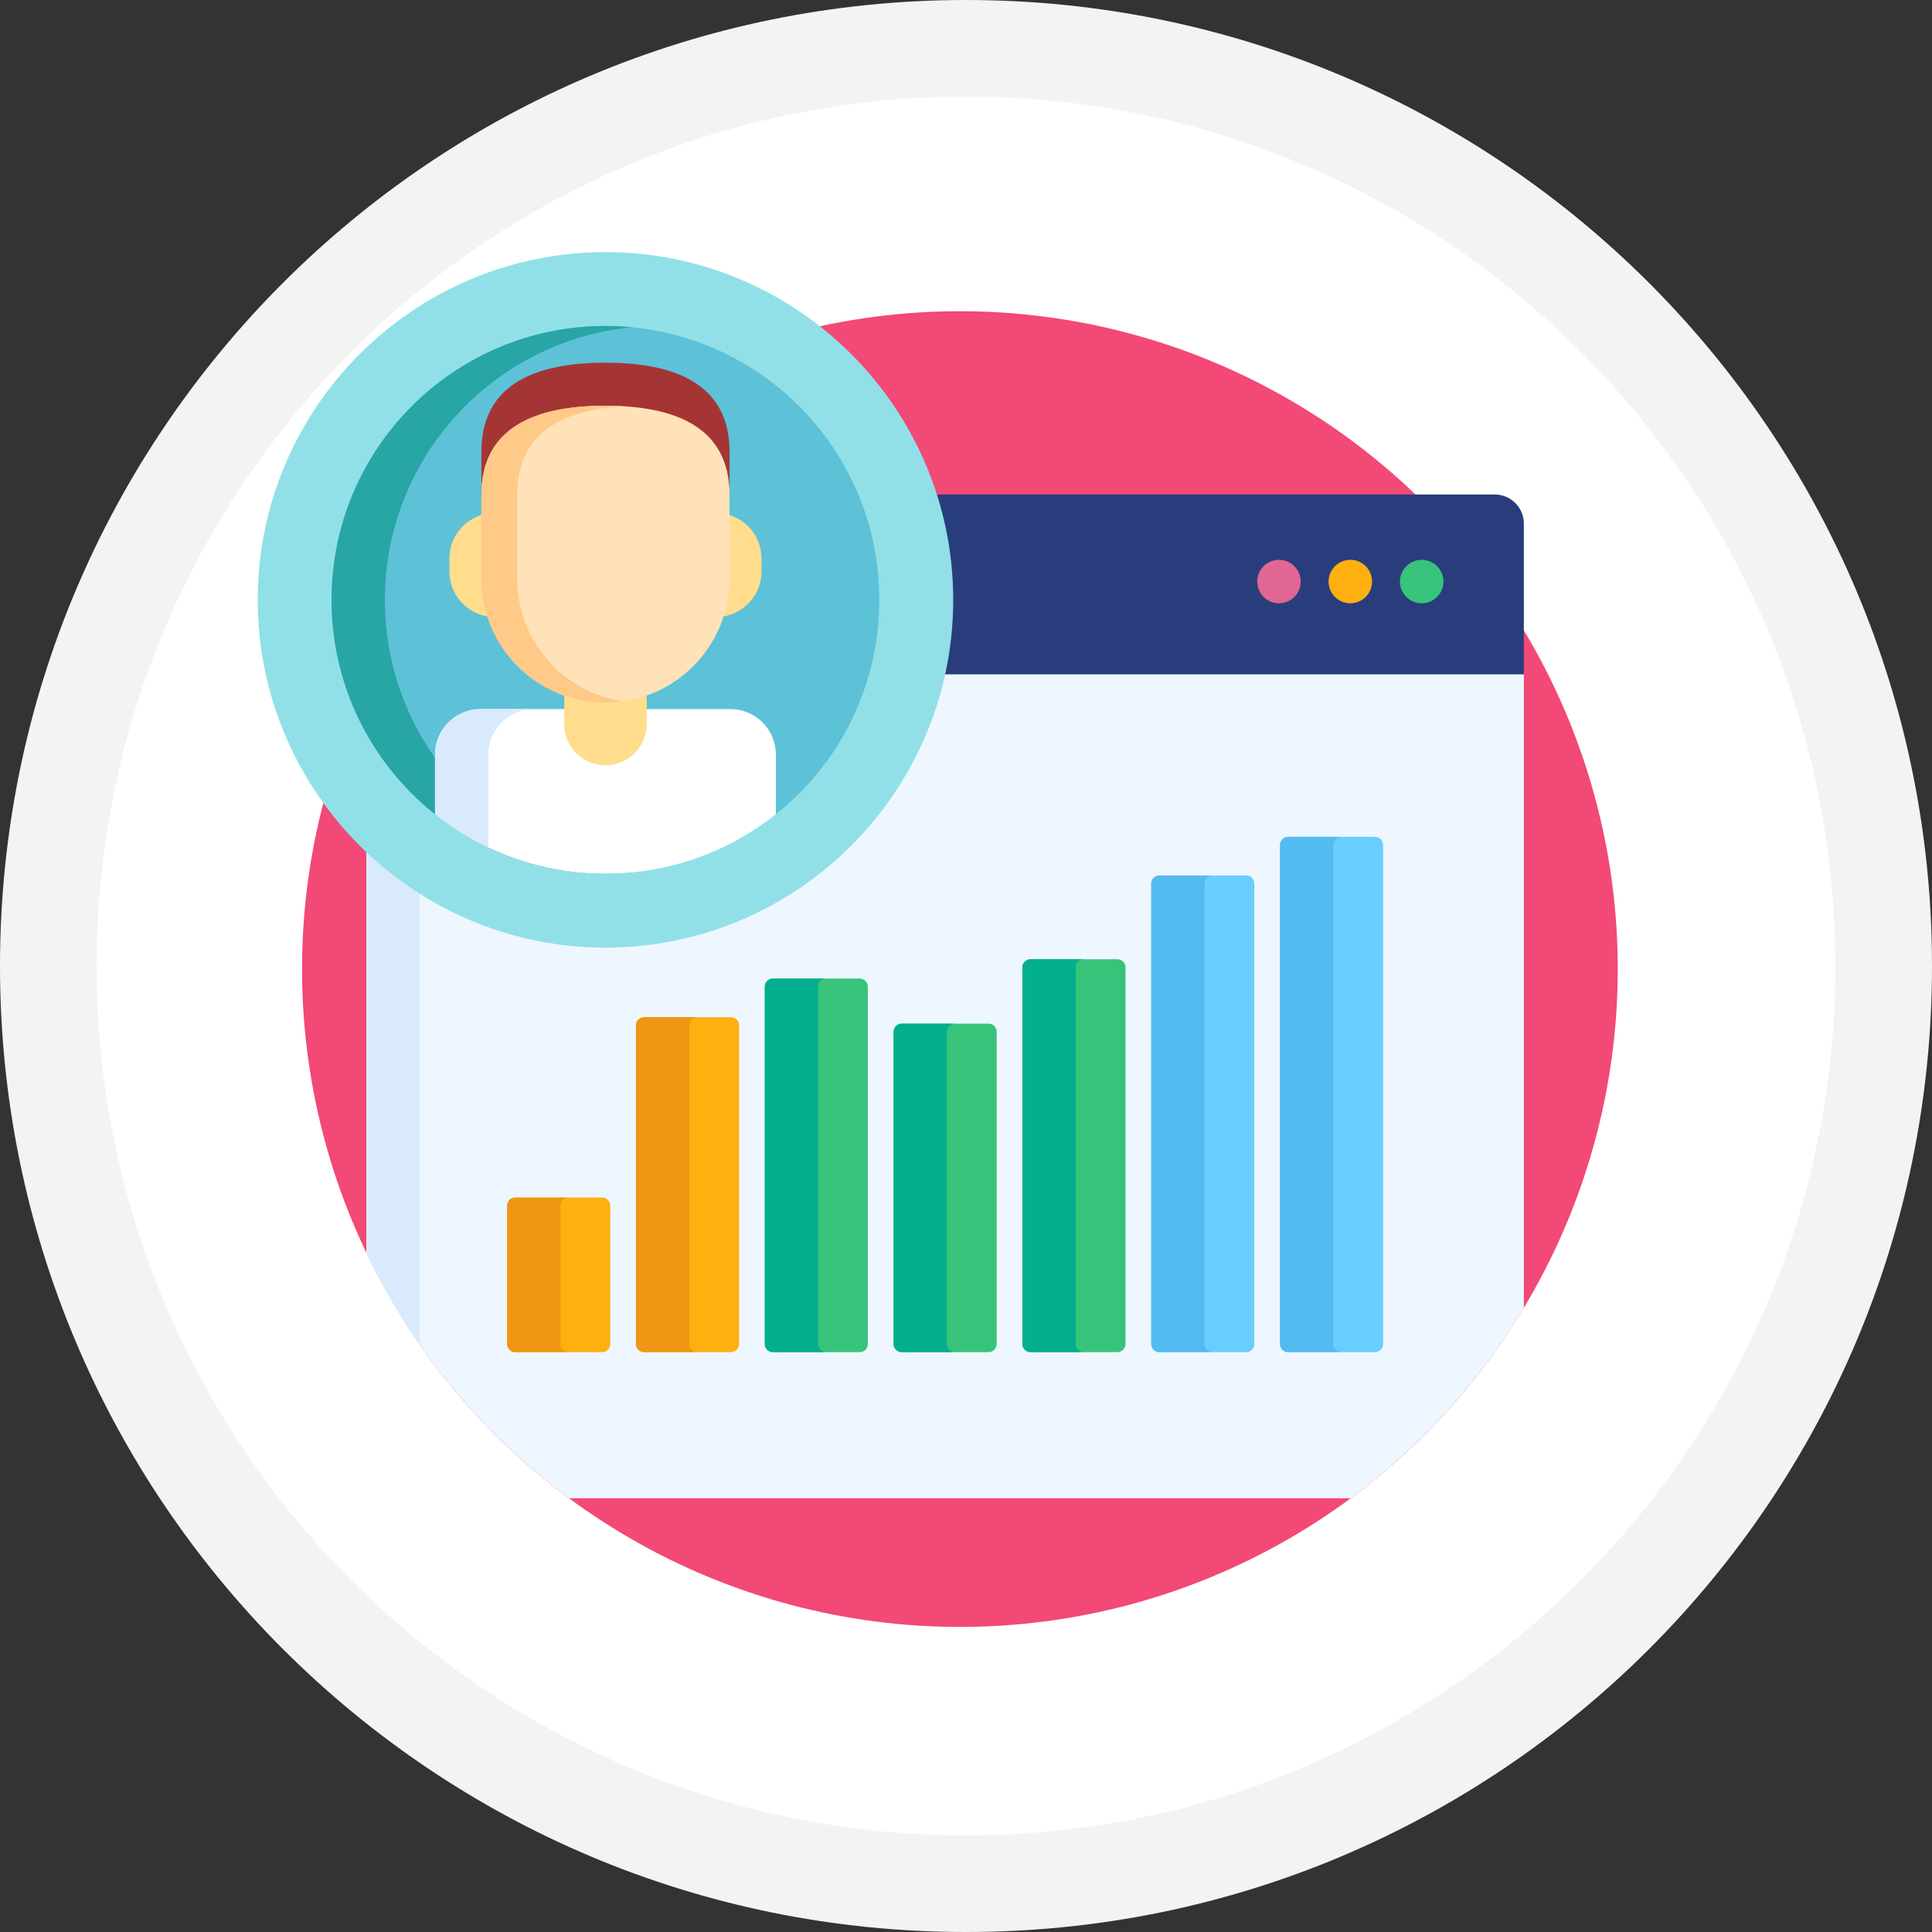
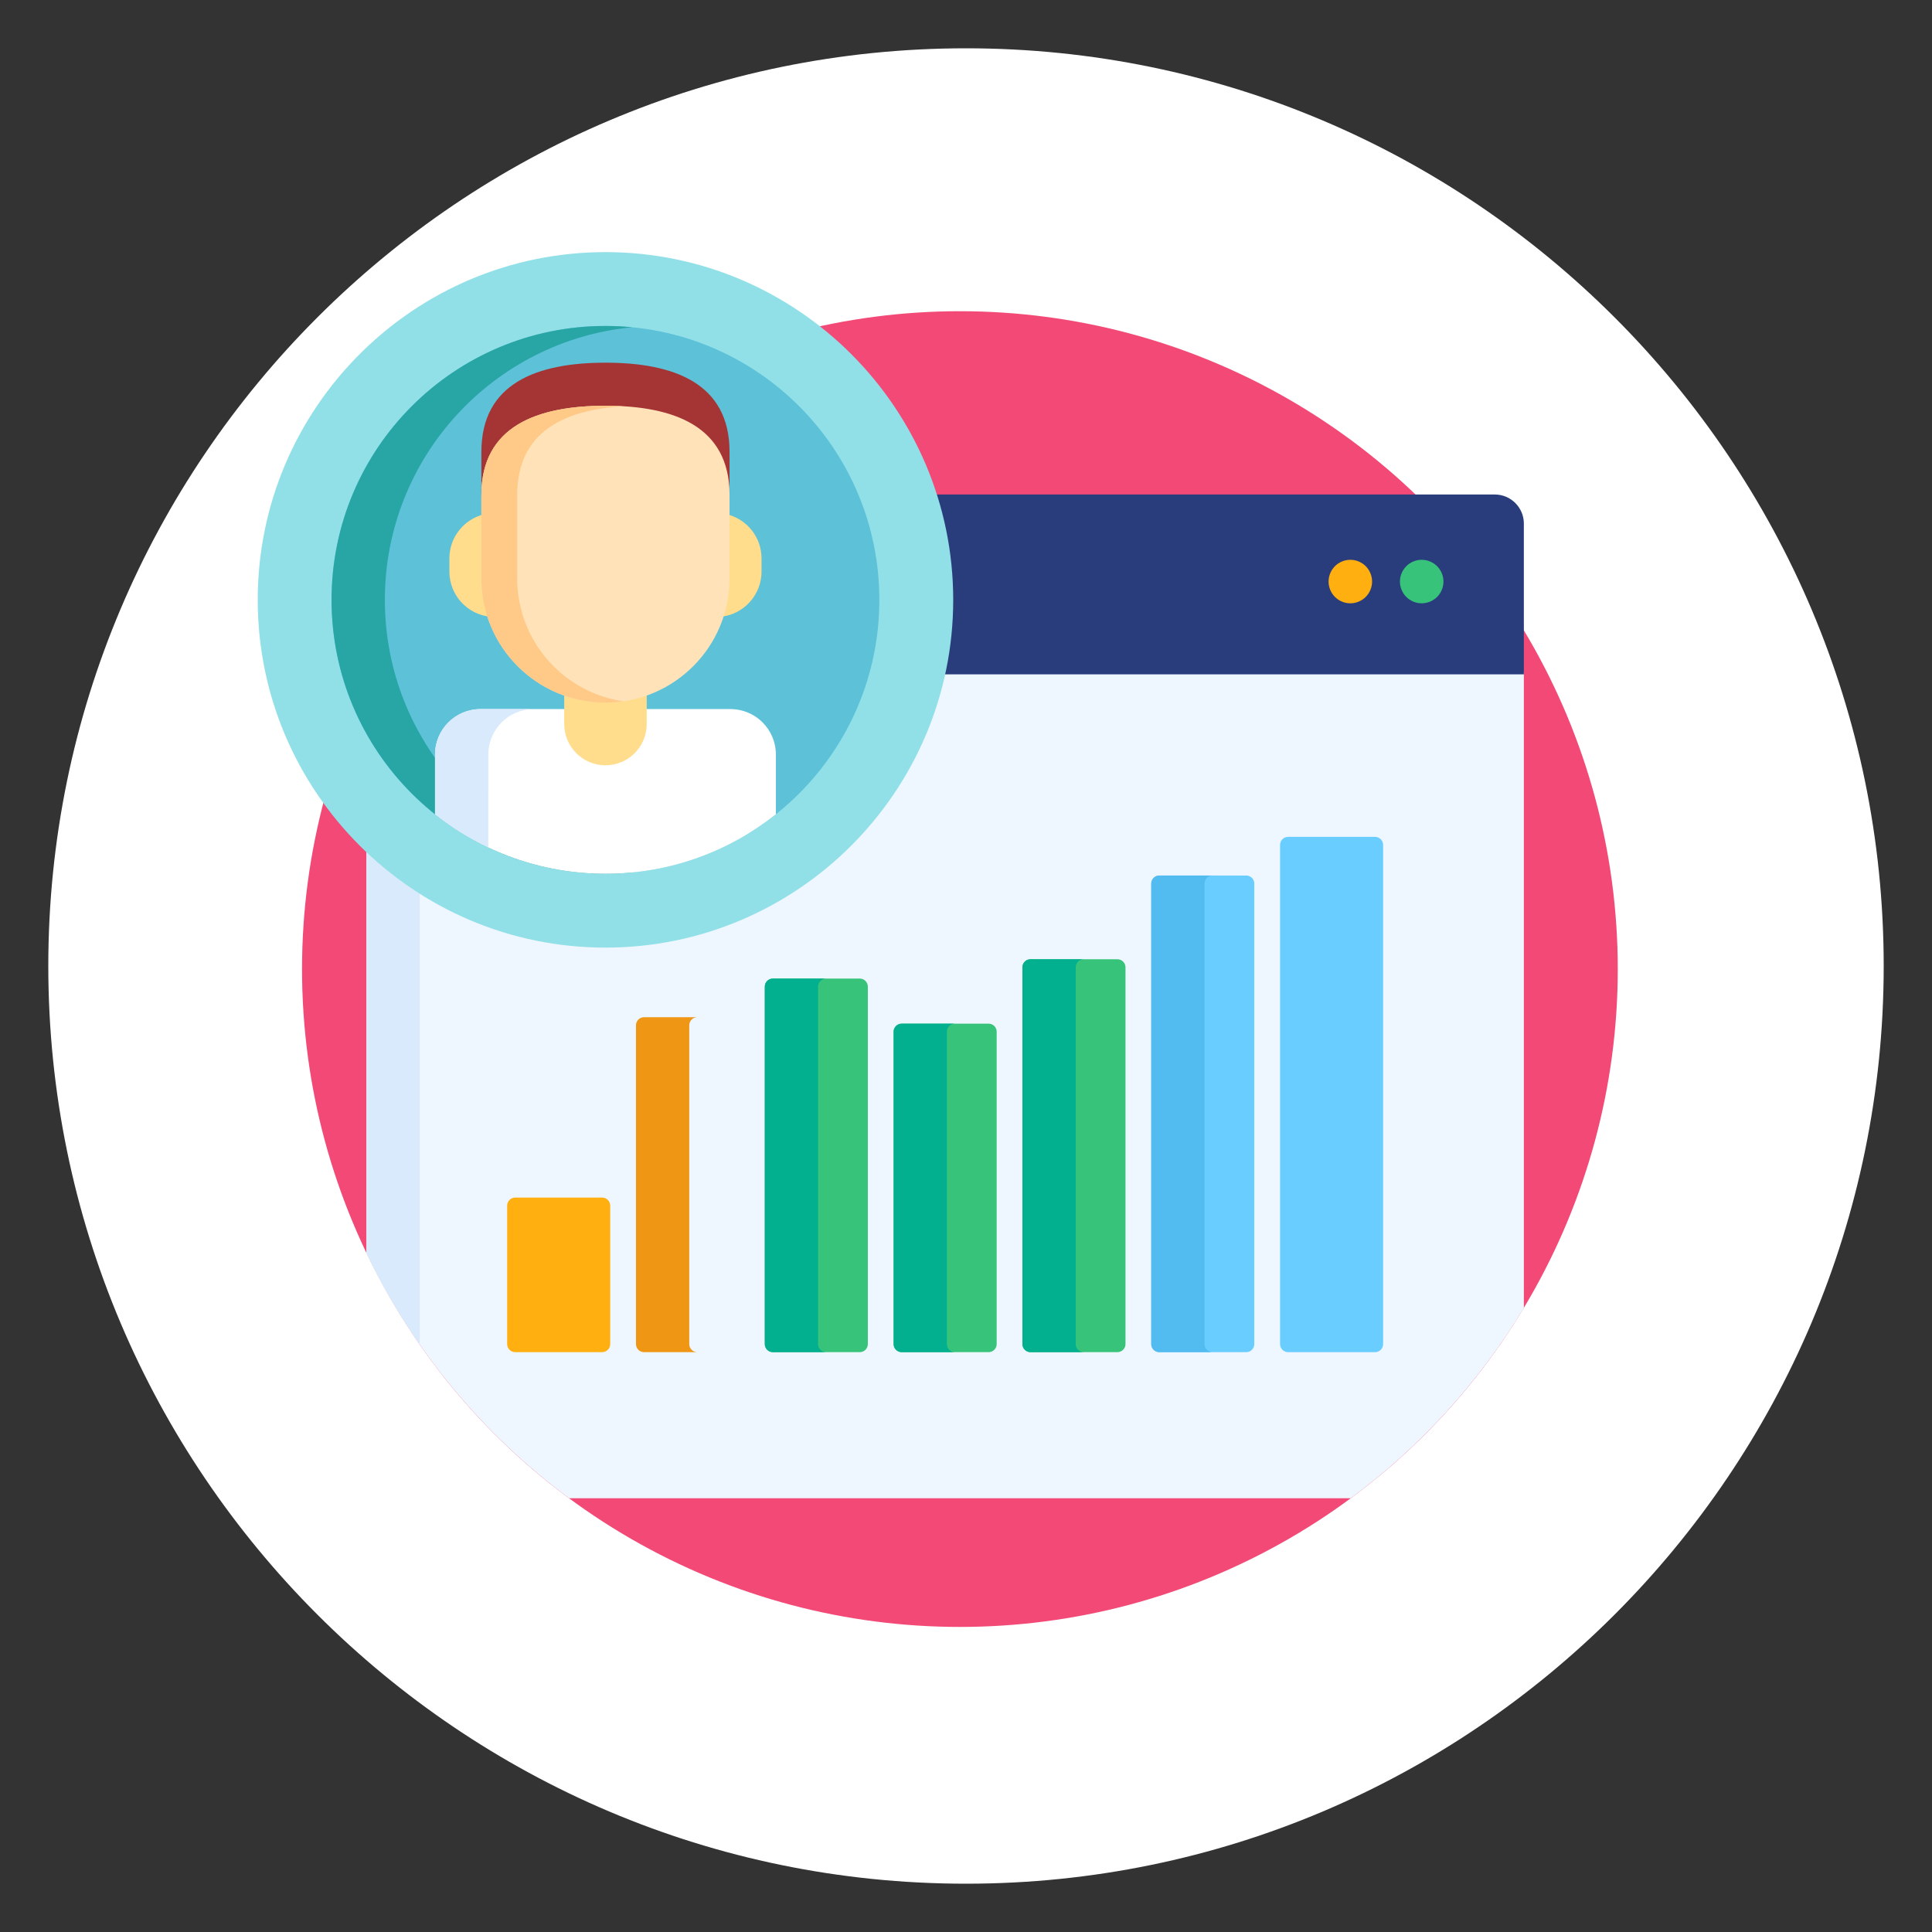
<svg xmlns="http://www.w3.org/2000/svg" id="Layer_1" x="0px" y="0px" width="200px" height="200px" viewBox="0 0 200 200" xml:space="preserve">
  <rect x="0" y="0" width="200" height="200" fill="#333333" stroke="none" />
  <g>
    <path fill="#FFFFFF" d="M100,195c-52.383,0-95-42.617-95-95S47.617,5,100,5s95,42.617,95,95C195,152.382,152.383,195,100,195z" />
-     <path fill="#F3F3F3" d="M100,10c49.626,0,90,40.374,90,90c0,49.625-40.374,90-90,90s-90-40.375-90-90C10,50.374,50.374,10,100,10   M100,0C44.771,0,0,44.771,0,100c0,55.229,44.771,100,100,100c55.229,0,100-44.771,100-100C200,44.771,155.229,0,100,0L100,0z" />
  </g>
  <g>
    <circle fill="#F24976" cx="99.369" cy="100.318" r="68.102" />
    <path fill="#EEF6FF" d="M62.678,97.817c-9.598,0-18.322-3.805-24.745-9.985v41.904c4.834,10.076,12.077,18.781,20.979,25.365  h80.916c7.188-5.315,13.291-12.015,17.921-19.699V69.532H97.615C94.187,85.672,79.825,97.817,62.678,97.817z" />
    <path fill="#D9EAFC" d="M37.932,87.833v41.905c1.587,3.307,3.437,6.463,5.516,9.447V92.188  C41.467,90.918,39.621,89.457,37.932,87.833z" />
    <path fill="#293D7C" d="M154.746,51.191H96.693c1.105,3.441,1.705,7.104,1.705,10.907c0,2.647-0.292,5.227-0.842,7.712h60.193  V54.195C157.749,52.543,156.396,51.191,154.746,51.191z" />
-     <path fill="#E26693" d="M132.4,62.453c-0.596,0-1.176-0.24-1.594-0.657c-0.42-0.421-0.658-1-0.658-1.594  c0-0.592,0.238-1.171,0.658-1.592c0.418-0.42,1-0.66,1.594-0.66c0.592,0,1.175,0.24,1.591,0.66c0.421,0.421,0.661,1,0.661,1.592  c0,0.594-0.24,1.173-0.661,1.594C133.575,62.213,132.992,62.453,132.4,62.453z" />
    <path fill="#FFAF10" d="M139.785,62.453c-0.592,0-1.174-0.24-1.592-0.661c-0.42-0.417-0.66-0.997-0.66-1.59  c0-0.592,0.24-1.171,0.66-1.592c0.421-0.42,1-0.66,1.592-0.66c0.596,0,1.174,0.24,1.595,0.66c0.418,0.421,0.657,1,0.657,1.592  c0,0.591-0.239,1.173-0.657,1.59C140.959,62.213,140.381,62.453,139.785,62.453z" />
    <path fill="#37C47A" d="M147.173,62.453c-0.594,0-1.174-0.24-1.591-0.657c-0.42-0.421-0.661-1-0.661-1.594  c0-0.592,0.241-1.171,0.661-1.592c0.417-0.42,0.997-0.66,1.591-0.66c0.593,0,1.175,0.24,1.593,0.66c0.42,0.421,0.66,1,0.66,1.592  c0,0.594-0.24,1.173-0.66,1.594C148.344,62.213,147.766,62.453,147.173,62.453z" />
    <path fill="#FFAF10" d="M63.169,139.141c0,0.457-0.375,0.834-0.833,0.834h-9.001c-0.458,0-0.834-0.377-0.834-0.834v-14.336  c0-0.457,0.376-0.834,0.834-0.834h9.001c0.458,0,0.833,0.377,0.833,0.834V139.141z" />
-     <path fill="#EF9614" d="M58.016,139.141v-14.336c0-0.457,0.375-0.834,0.834-0.834h-5.516c-0.458,0-0.834,0.377-0.834,0.834v14.336  c0,0.457,0.376,0.834,0.834,0.834h5.517C58.392,139.975,58.016,139.598,58.016,139.141z" />
-     <path fill="#FFAF10" d="M76.504,139.141c0,0.457-0.375,0.834-0.833,0.834h-9c-0.459,0-0.834-0.377-0.834-0.834v-33.006  c0-0.457,0.375-0.834,0.834-0.834h9c0.459,0,0.833,0.377,0.833,0.834V139.141z" />
    <path fill="#EF9614" d="M71.352,139.141v-33.006c0-0.457,0.375-0.834,0.834-0.834H66.67c-0.459,0-0.834,0.377-0.834,0.834v33.006  c0,0.457,0.375,0.834,0.834,0.834h5.516C71.727,139.975,71.352,139.598,71.352,139.141z" />
    <path fill="#37C47A" d="M89.839,139.141c0,0.457-0.376,0.834-0.834,0.834h-9c-0.459,0-0.834-0.377-0.834-0.834v-37.006  c0-0.457,0.375-0.834,0.834-0.834h9c0.458,0,0.834,0.377,0.834,0.834V139.141z" />
    <path fill="#02AF8E" d="M84.687,139.141v-37.006c0-0.457,0.376-0.834,0.834-0.834h-5.516c-0.459,0-0.834,0.377-0.834,0.834v37.006  c0,0.457,0.375,0.832,0.834,0.832h5.516C85.062,139.975,84.687,139.598,84.687,139.141z" />
    <g>
      <path fill="#37C47A" d="M103.175,139.141c0,0.457-0.376,0.834-0.833,0.834H93.34c-0.458,0-0.833-0.377-0.833-0.834v-32.338   c0-0.461,0.375-0.834,0.833-0.834h9.002c0.457,0,0.833,0.373,0.833,0.834V139.141z" />
      <path fill="#37C47A" d="M116.511,139.141c0,0.457-0.376,0.834-0.835,0.834h-9c-0.459,0-0.835-0.377-0.835-0.834v-39.006   c0-0.458,0.376-0.834,0.835-0.834h9c0.459,0,0.835,0.375,0.835,0.834V139.141z" />
    </g>
    <g>
      <path fill="#02AF8E" d="M98.021,139.141v-32.338c0-0.461,0.376-0.834,0.835-0.834H93.34c-0.458,0-0.833,0.373-0.833,0.834v32.338   c0,0.457,0.375,0.832,0.833,0.832h5.517C98.397,139.975,98.021,139.598,98.021,139.141z" />
      <path fill="#02AF8E" d="M111.357,139.141v-39.006c0-0.458,0.375-0.834,0.832-0.834h-5.515c-0.459,0-0.835,0.375-0.835,0.834   v39.006c0,0.457,0.376,0.832,0.835,0.832h5.515C111.732,139.975,111.357,139.598,111.357,139.141z" />
    </g>
    <g>
      <path fill="#69CDFF" d="M129.844,139.141c0,0.457-0.373,0.834-0.833,0.834h-9.001c-0.457,0-0.833-0.377-0.833-0.834V91.467   c0-0.459,0.376-0.834,0.833-0.834h9.001c0.46,0,0.833,0.375,0.833,0.834V139.141z" />
      <path fill="#69CDFF" d="M143.18,139.141c0,0.457-0.375,0.834-0.832,0.834h-9.002c-0.459,0-0.834-0.377-0.834-0.834V87.466   c0-0.458,0.375-0.834,0.834-0.834h9.002c0.457,0,0.832,0.375,0.832,0.834V139.141z" />
    </g>
    <g>
      <path fill="#52BBEF" d="M124.691,139.141V91.467c0-0.459,0.375-0.834,0.834-0.834h-5.517c-0.457,0-0.833,0.375-0.833,0.834v47.674   c0,0.457,0.376,0.834,0.833,0.834h5.517C125.066,139.975,124.691,139.598,124.691,139.141z" />
-       <path fill="#52BBEF" d="M138.025,139.141V87.466c0-0.458,0.377-0.834,0.836-0.834h-5.516c-0.46,0-0.835,0.375-0.835,0.834v51.675   c0,0.457,0.375,0.834,0.835,0.834h5.516C138.402,139.975,138.025,139.598,138.025,139.141z" />
    </g>
    <path fill="#91E0E8" d="M62.678,98.096c-19.849,0-35.998-16.148-35.998-35.998c0-19.849,16.149-35.998,35.998-35.998  c19.849,0,35.998,16.148,35.998,35.998C98.676,81.948,82.527,98.096,62.678,98.096z" />
    <circle fill="#5DC1D8" cx="62.677" cy="62.098" r="28.353" />
    <path fill="#28A5A5" d="M39.84,62.098c0-14.728,11.23-26.833,25.596-28.22c-0.908-0.087-1.828-0.134-2.758-0.134  c-15.659,0-28.354,12.694-28.354,28.354c0,15.659,12.694,28.353,28.354,28.353c0.93,0,1.85-0.046,2.758-0.133  C51.07,88.931,39.84,76.827,39.84,62.098z" />
    <path fill="#A53535" d="M62.678,37.545c-7.094,0-12.845,2.131-12.845,9.226v4.734c0-7.093,5.751-9.225,12.845-9.225  c7.094,0,12.844,2.131,12.844,9.225v-4.734C75.522,39.677,69.772,37.545,62.678,37.545z" />
    <path fill="#FFFFFF" d="M75.615,73.405h-8.944v1.547c0,2.201-1.792,3.993-3.993,3.993c-2.203,0-3.994-1.792-3.994-3.993v-1.547  H49.74c-2.6,0-4.706,2.106-4.706,4.705v6.184c4.843,3.854,10.973,6.158,17.643,6.158c6.67,0,12.8-2.305,17.642-6.158V78.11  C80.32,75.511,78.214,73.405,75.615,73.405z" />
    <path fill="#D9EAFC" d="M50.551,78.11c0-2.599,2.106-4.705,4.705-4.705H49.74c-2.6,0-4.706,2.106-4.706,4.705v6.184  c1.691,1.346,3.542,2.498,5.516,3.434L50.551,78.11L50.551,78.11z" />
    <g>
      <path fill="#FFDD8D" d="M62.678,72.454c-1.5,0-2.937-0.265-4.271-0.749v3.247c0,2.359,1.912,4.271,4.271,4.271   c2.358,0,4.271-1.912,4.271-4.271v-3.247C65.615,72.189,64.177,72.454,62.678,72.454z" />
      <path fill="#FFDD8D" d="M50.111,59.887v-6.648c-2.059,0.501-3.59,2.354-3.59,4.566v1.361c0,2.439,1.855,4.445,4.233,4.682   C50.339,62.603,50.111,61.271,50.111,59.887z" />
      <path fill="#FFDD8D" d="M75.244,53.239v6.648c0,1.384-0.229,2.715-0.644,3.961c2.377-0.237,4.233-2.242,4.233-4.682v-1.361   C78.834,55.592,77.304,53.74,75.244,53.239z" />
    </g>
    <path fill="#FFE2B8" d="M75.522,59.887c0,7.094-5.75,12.845-12.844,12.845l0,0c-7.094,0-12.845-5.751-12.845-12.845v-8.659  c0-7.094,5.751-9.226,12.845-9.226l0,0c7.094,0,12.844,2.132,12.844,9.226V59.887L75.522,59.887z" />
    <path fill="#FFC987" d="M53.542,59.887v-8.659c0-6.464,4.775-8.807,10.99-9.172c-0.606-0.036-1.224-0.054-1.854-0.054  c-7.094,0-12.845,2.132-12.845,9.226v8.659c0,7.094,5.751,12.845,12.845,12.845c0.63,0,1.248-0.047,1.854-0.135  C58.317,71.698,53.542,66.351,53.542,59.887z" />
  </g>
</svg>